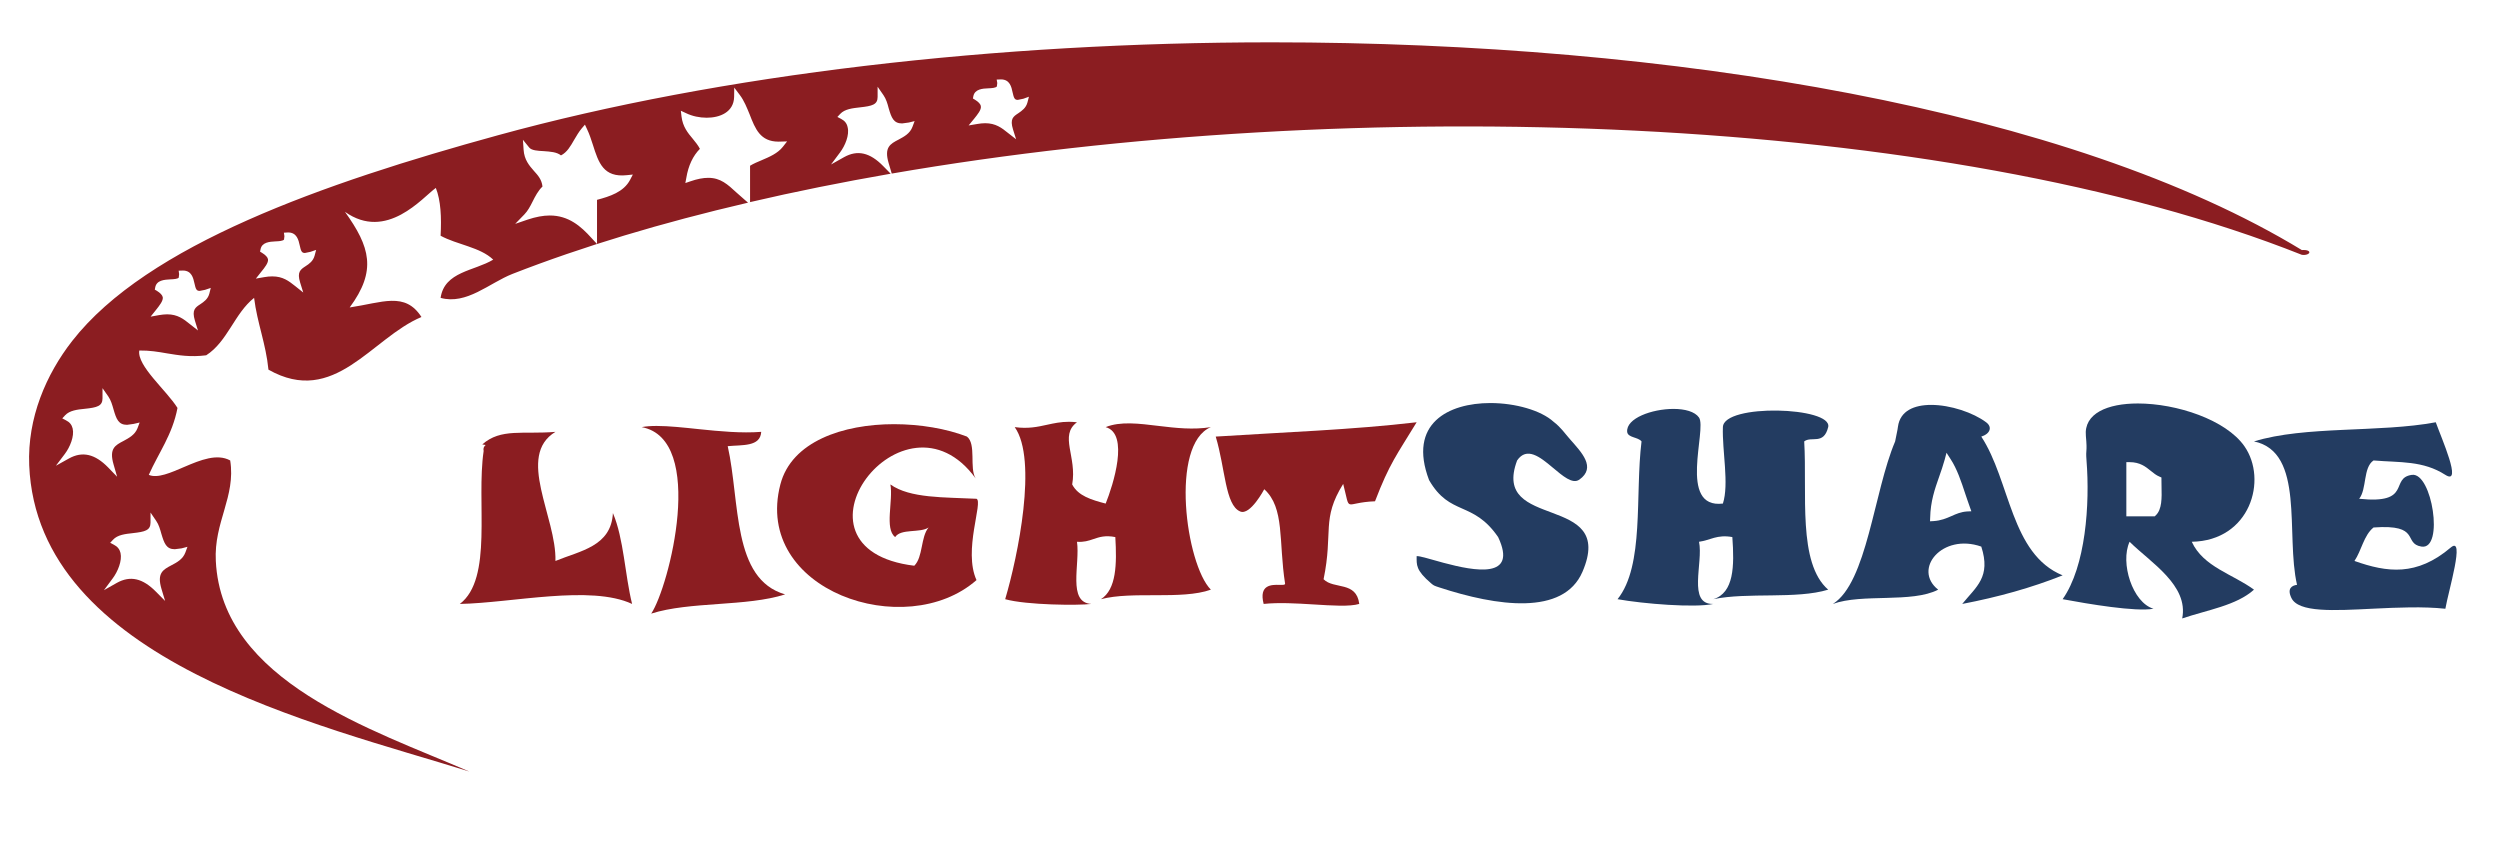
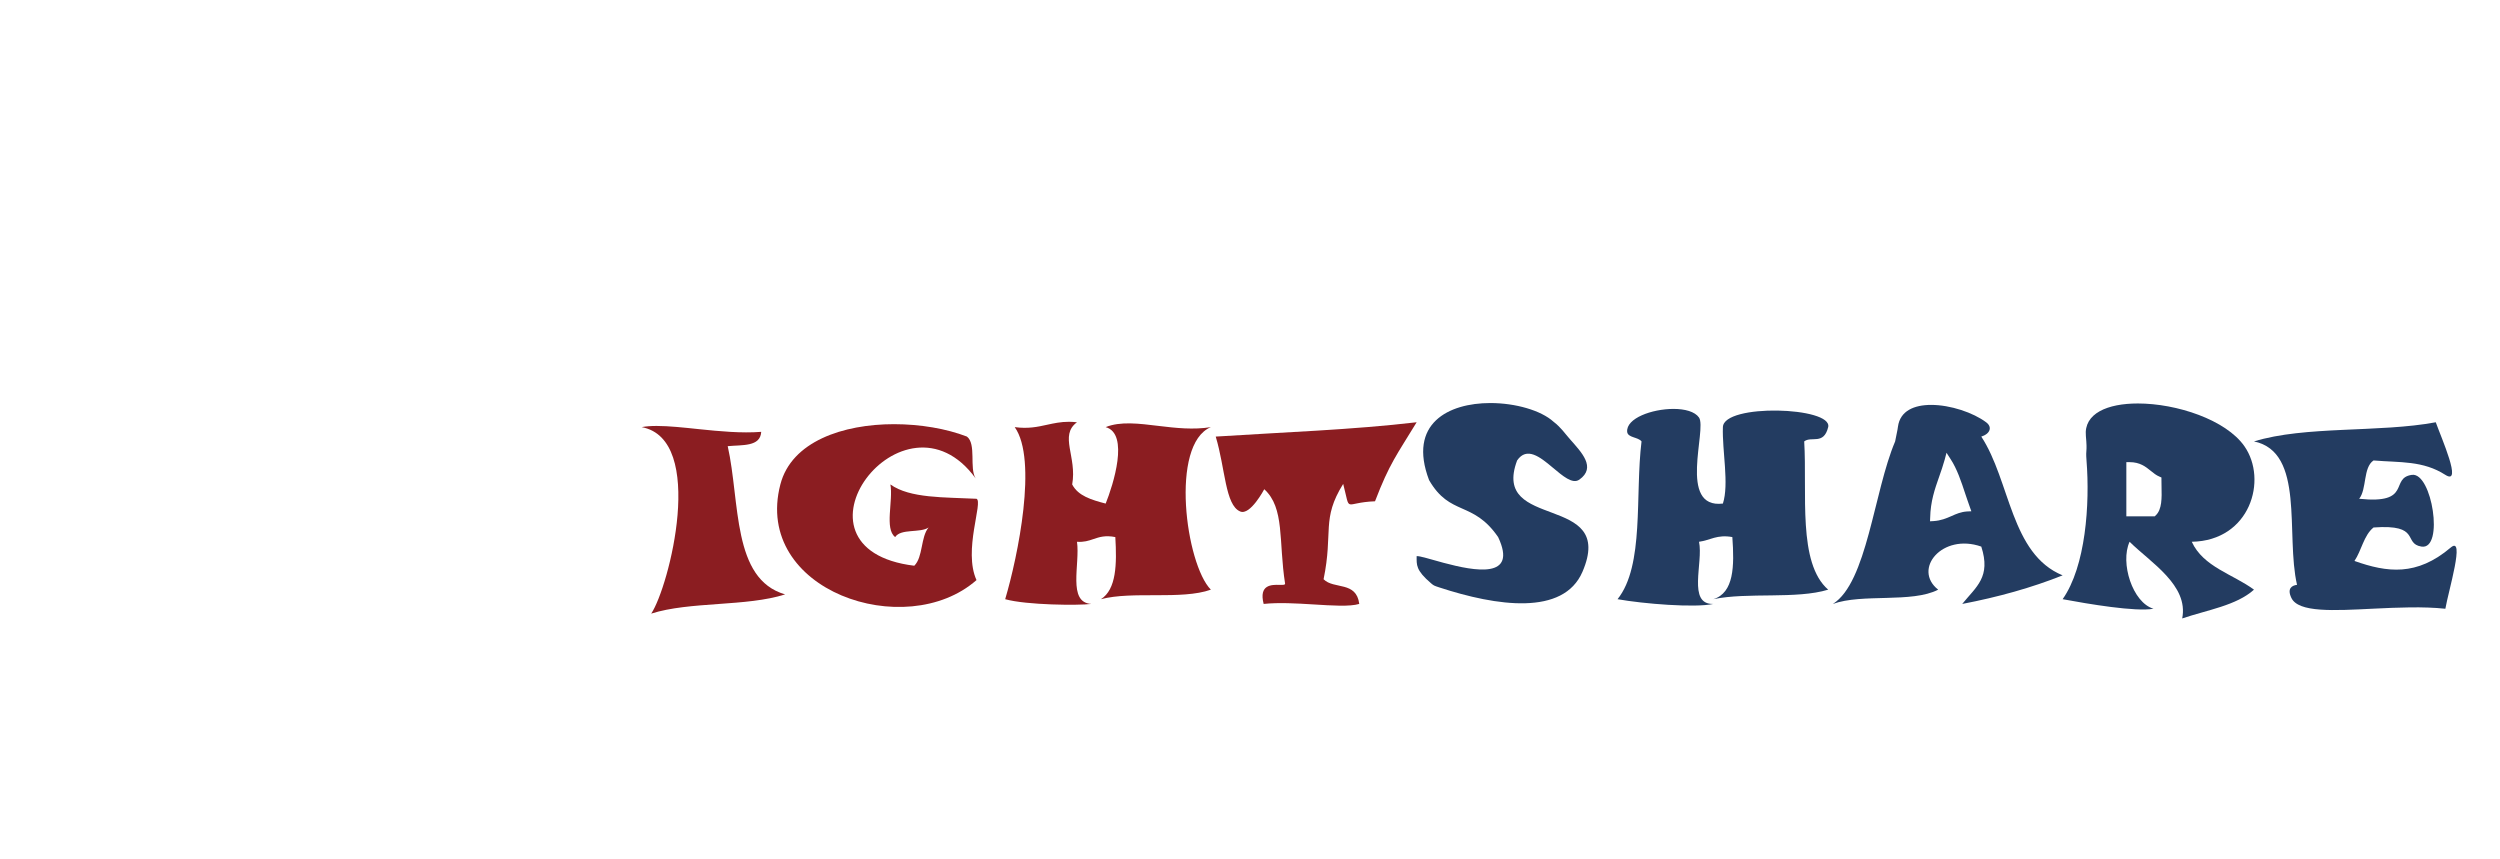
<svg xmlns="http://www.w3.org/2000/svg" version="1.1" id="图层_1" x="0px" y="0px" width="254.545px" height="87.5px" viewBox="0 0 254.545 87.5" enable-background="new 0 0 254.545 87.5" xml:space="preserve">
-   <path fill="#8B1D21" d="M49.105,45.252c0.728,0.089,0,0,0.14,0.66c-0.774,5.228,0.976,12.985-2.425,15.58  c5.308-0.1,13.307-1.971,17.539,0c-0.739-2.987-0.839-6.63-1.953-9.252c-0.18,3.403-3.327,3.834-5.852,4.876  c0.12-4.456-4.034-10.701,0-13.146C53.276,44.247,50.987,43.574,49.105,45.252" />
  <path fill="#8B1D21" d="M65.333,43.488c6.625,1.244,2.795,16.276,0.972,18.989c3.939-1.257,9.706-0.694,13.635-1.958  c-5.42-1.553-4.567-9.393-5.845-15.091c1.482-0.145,3.324,0.08,3.411-1.458c-2.024,0.158-4.244-0.058-6.328-0.273  c-1.572-0.166-3.063-0.328-4.317-0.328C66.295,43.369,65.781,43.404,65.333,43.488" />
  <path fill="#8B1D21" d="M79.455,49.324c-2.806,10.81,12.761,16.082,19.97,9.739c-1.374-3.011,0.706-7.992,0-8.279  c-3.234-0.166-6.775-0.028-8.767-1.46c0.305,1.642-0.621,4.526,0.486,5.359c0.58-0.891,2.541-0.389,3.405-0.977  c-0.815,0.966-0.557,3.008-1.458,3.896c-14.072-1.719-1.071-18.983,6.249-8.888c-0.664-1.042,0.092-3.518-0.892-4.264  c-2.08-0.803-4.743-1.26-7.418-1.262C85.839,43.19,80.592,44.944,79.455,49.324" />
  <path fill="#8B1D21" d="M123.782,44.452c0.979,3.239,0.957,6.979,2.489,7.624c1.025,0.446,2.453-2.265,2.453-2.265  c2.101,1.909,1.445,5.288,2.12,9.608c0.016,0.146-0.229,0.138-0.562,0.131c-0.802-0.017-2.129-0.045-1.619,1.941  c1.533-0.162,3.355-0.054,5.047,0.05c1.942,0.12,3.702,0.241,4.687-0.05c-0.296-2.351-2.581-1.453-3.633-2.513  c0.999-4.84-0.243-6.107,1.996-9.709c0.793,3.058-0.023,1.892,3.241,1.771c1.486-3.876,2.216-4.719,4.239-8.047  C137.708,43.762,130.646,44.01,123.782,44.452" />
  <path fill="#233C61" d="M229.497,44.944c5.23,1.091,3.197,9.465,4.382,14.603c-0.483,0.059-1.049,0.339-0.578,1.326  c0.707,1.512,4.302,1.305,8.369,1.1c2.452-0.118,5.065-0.234,7.312,0.009c0.31-1.805,2.048-7.505,0.542-6.229  c-3.465,2.934-6.456,2.545-9.798,1.363c0.722-1.063,0.949-2.616,1.943-3.409c4.887-0.358,2.972,1.635,4.876,1.945  c1.172,0.193,1.446-1.722,1.158-3.644c-0.277-1.901-1.102-3.8-2.127-3.659c-2.302,0.323,0.086,3.015-5.37,2.435  c0.792-0.996,0.387-3.188,1.463-3.901c2.708,0.227,5.024,0,7.312,1.467c1.787,1.139-0.423-3.792-0.976-5.355  C242.266,44.068,234.704,43.337,229.497,44.944" />
  <path fill="#8B1D21" d="M106.609,43.249c-0.968,0.213-1.92,0.425-3.292,0.239c2.352,3.313,0.324,13.151-0.971,17.521  c2.178,0.606,7.472,0.647,8.774,0.483c-2.457-0.136-1.135-4.048-1.463-6.33c0.698,0.052,1.177-0.104,1.669-0.273  c0.602-0.205,1.212-0.41,2.234-0.205c0.163,2.767,0.108,5.316-1.464,6.325c3.196-0.852,8.192,0.093,11.191-0.97  c-2.552-2.589-4.197-14.798,0-16.551c-1.781,0.291-3.582,0.088-5.292-0.119c-2.038-0.248-3.921-0.489-5.417,0.119  c2.431,0.675,0.761,5.896,0,7.785c-1.417-0.373-2.802-0.768-3.41-1.949c0.511-2.809-1.345-4.986,0.487-6.33  c-0.286-0.03-0.555-0.05-0.811-0.05C107.999,42.944,107.306,43.098,106.609,43.249" />
  <path fill="#233C61" d="M165.675,43.971c0.069,0.611,1.109,0.514,1.463,0.974c-0.675,5.484,0.306,12.627-2.442,16.064  c2.634,0.471,7.868,0.896,9.751,0.483c-2.672,0.069-1-4.197-1.456-6.33c1.14-0.153,1.828-0.764,3.393-0.479  c0.213,2.966,0.169,5.677-1.937,6.325c3.5-0.729,8.45,0.021,11.696-0.97c-3.131-2.716-2.125-9.813-2.442-15.095  c0.73-0.572,1.988,0.403,2.442-1.456c0.476-2.066-10.643-2.424-10.721,0c-0.083,2.433,0.647,5.793,0,7.785  c-4.622,0.557-1.601-7.546-2.431-8.76c-0.428-0.61-1.444-0.878-2.602-0.878C168.205,41.636,165.553,42.587,165.675,43.971" />
  <path fill="#233C61" d="M145.504,48.88c2.143,3.714,4.453,2.062,7.033,5.804c2.028,4.307-2.383,3.466-5.539,2.625  c-1.336-0.36-2.448-0.719-2.758-0.684c0,0.896-0.105,1.421,1.477,2.773c0.273,0.227,0.273,0.227,0.82,0.409  c5.85,1.918,12.651,2.923,14.589-1.594c3.475-8.088-9.373-4.098-6.656-11.331c0.98-1.43,2.331-0.362,3.596,0.703  c1.046,0.871,2.035,1.747,2.74,1.249c1.747-1.238,0.225-2.774-0.97-4.133c-0.51-0.573-0.875-1.153-1.655-1.758  c-1.272-1.155-3.875-1.906-6.436-1.906C147.486,41.038,143.32,43.113,145.504,48.88" />
-   <path fill="#8B1D21" d="M99.425,48.835c-0.029-0.037-0.062-0.078-0.084-0.119C99.363,48.759,99.396,48.798,99.425,48.835" />
-   <path fill="#8B1D21" d="M50.709,13.769c22.712-6.237,50.798-9.459,78.789-9.459c40.769,0,81.335,6.835,104.869,21.15  c0.583-0.034,0.792,0.112,0.765,0.253c-0.031,0.148-0.337,0.293-0.765,0.232C197.8,11.411,137.885,9.526,90.795,17.673l-0.316-1.072  c-0.473-1.604,0.155-1.945,1.032-2.398c0.537-0.289,1.139-0.602,1.395-1.289l0.219-0.585l-0.597,0.148l-0.684,0.091  c-0.866,0-1.081-0.589-1.364-1.56c-0.119-0.472-0.263-0.939-0.528-1.321L89.357,8.83v1.042c0,0.784-0.55,0.923-1.796,1.059  c-0.756,0.086-1.55,0.168-2.014,0.669l-0.287,0.308l0.384,0.199c0.368,0.193,0.583,0.461,0.661,0.85  c0.2,0.791-0.26,1.887-0.775,2.566l-0.916,1.225l1.33-0.748c1.364-0.76,2.635-0.477,3.994,0.923l0.751,0.764  c-4.931,0.858-9.714,1.818-14.318,2.892v-3.703c0.355-0.22,0.766-0.39,1.193-0.569c0.795-0.338,1.614-0.688,2.148-1.36l0.429-0.55  l-0.867,0.025c-1.859,0-2.371-1.287-2.949-2.782c-0.283-0.682-0.557-1.389-0.998-1.969l-0.566-0.751l-0.013,0.949  c-0.037,1.562-1.464,2.118-2.787,2.118c-0.734,0-1.48-0.159-2.106-0.464l-0.533-0.246l0.068,0.58  c0.128,1.058,0.648,1.681,1.158,2.289c0.264,0.325,0.523,0.636,0.715,1.009c-0.701,0.71-1.176,1.699-1.38,2.941l-0.102,0.542  l0.52-0.177c0.699-0.244,1.295-0.354,1.814-0.354c1.25,0,1.96,0.656,2.881,1.506c0.265,0.241,0.544,0.492,0.835,0.735l0.333,0.287  c-8.753,2.038-16.854,4.466-23.999,7.259c-2.352,0.93-4.659,3.166-7.303,2.436c0.392-2.689,3.438-2.732,5.356-3.893  c-1.318-1.275-3.678-1.517-5.356-2.434c0.099-1.887,0.021-3.591-0.487-4.869c-1.341,0.957-5.001,5.458-9.254,2.431  c2.561,3.575,3.26,5.984,0.483,9.739c3.318-0.489,5.635-1.633,7.308,0.973c-5.092,2.129-8.852,9.17-15.578,5.361  c-0.263-2.663-1.14-4.721-1.462-7.309c-1.998,1.583-2.703,4.455-4.878,5.847c-1.6,0.203-2.795,0-3.998-0.198  c-0.885-0.153-1.764-0.305-2.814-0.289c-0.244,1.56,2.759,4.041,3.89,5.847c-0.514,2.724-1.924,4.567-2.922,6.815  c0.889,0.382,2.233-0.216,3.651-0.826c1.6-0.686,3.311-1.372,4.638-0.641c0.586,3.692-1.675,6.278-1.464,10.233  c0.602,12.313,15.951,17.165,25.816,21.442C32.384,73.74,3.795,67.294,2.974,47.368c-0.195-4.816,1.719-9.241,4.376-12.651  C14.987,24.942,32.925,18.651,50.709,13.769 M10.584,60.09l1.313-0.743c1.369-0.764,2.634-0.475,3.999,0.916l0.916,0.926  l-0.373-1.236c-0.476-1.617,0.159-1.943,1.03-2.406c0.534-0.281,1.145-0.6,1.404-1.29l0.214-0.582l-0.598,0.157l-0.692,0.088  c-0.867,0-1.075-0.597-1.367-1.569c-0.127-0.458-0.26-0.937-0.524-1.312l-0.58-0.854v1.038c-0.012,0.784-0.557,0.918-1.804,1.059  c-0.766,0.084-1.555,0.168-2.016,0.675l-0.287,0.309l0.373,0.196c0.37,0.186,0.588,0.459,0.679,0.837  c0.181,0.789-0.277,1.889-0.783,2.573L10.584,60.09z M5.692,47.42l1.331-0.74c1.367-0.759,2.649-0.461,3.998,0.926l0.903,0.936  l-0.361-1.255c-0.469-1.615,0.156-1.945,1.027-2.398c0.533-0.291,1.144-0.608,1.412-1.29l0.216-0.58l-0.608,0.141l-0.674,0.095  c-0.875,0-1.093-0.593-1.373-1.562c-0.131-0.464-0.268-0.938-0.529-1.319l-0.596-0.854v1.035c0,0.785-0.542,0.937-1.801,1.067  c-0.747,0.073-1.546,0.164-2.006,0.66L6.34,42.598L6.723,42.8c0.368,0.18,0.586,0.453,0.674,0.826  c0.187,0.796-0.272,1.894-0.792,2.586L5.692,47.42z M15.334,32.241l0.852-0.155c0.287-0.048,0.569-0.082,0.83-0.082  c1.071,0,1.682,0.482,2.316,0.994l0.825,0.649l-0.312-1.003c-0.331-1.092,0.038-1.34,0.557-1.674  c0.357-0.241,0.763-0.514,0.912-1.069l0.147-0.587l-0.58,0.196l-0.547,0.109c-0.323,0-0.405-0.161-0.538-0.78  c-0.114-0.518-0.279-1.292-1.167-1.292l-0.437,0.013l0.045,0.352l-0.037,0.354c-0.119,0.144-0.52,0.163-0.87,0.179  c-0.588,0.034-1.391,0.075-1.527,0.821l-0.041,0.225l0.2,0.114c0.369,0.23,0.561,0.439,0.611,0.655  c0.055,0.358-0.323,0.835-0.702,1.31L15.334,32.241z M26.051,28.367l0.853-0.15c0.287-0.052,0.568-0.076,0.82-0.076  c1.081,0,1.683,0.475,2.321,0.979l0.83,0.664l-0.315-1.014c-0.336-1.085,0.036-1.328,0.556-1.669  c0.365-0.235,0.766-0.514,0.917-1.072l0.155-0.586l-0.579,0.198l-0.561,0.116c-0.319,0-0.402-0.168-0.534-0.783  c-0.114-0.52-0.284-1.307-1.176-1.307l-0.433,0.023l0.054,0.358l-0.042,0.348c-0.126,0.138-0.519,0.17-0.875,0.181  c-0.583,0.032-1.381,0.078-1.517,0.815l-0.046,0.23l0.196,0.119c0.361,0.222,0.57,0.441,0.611,0.653  c0.06,0.355-0.324,0.837-0.696,1.292L26.051,28.367z M58.458,14.241c-0.369,0.643-0.719,1.266-1.339,1.581  c-0.438-0.352-1.108-0.384-1.755-0.434c-0.611-0.028-1.24-0.069-1.478-0.364l-0.643-0.794l0.069,1.014  c0.068,1.037,0.588,1.624,1.048,2.152c0.428,0.47,0.798,0.889,0.875,1.596c-0.447,0.427-0.734,0.99-1.008,1.533  c-0.246,0.496-0.493,0.953-0.833,1.303l-0.939,0.967l1.28-0.44c0.813-0.27,1.563-0.414,2.244-0.414c1.918,0,3.172,1.103,4.23,2.275  l0.579,0.626v-4.495c1.299-0.347,2.712-0.789,3.369-2.04l0.278-0.535l-0.603,0.063c-2.393,0.261-2.889-1.274-3.463-3.086  c-0.173-0.537-0.355-1.098-0.598-1.601l-0.213-0.457l-0.325,0.378C58.934,13.424,58.696,13.84,58.458,14.241 M98.622,12.772  l0.862-0.145c0.282-0.048,0.561-0.082,0.816-0.082c1.085,0,1.7,0.479,2.33,0.99l0.829,0.646l-0.315-1  c-0.332-1.079,0.014-1.308,0.553-1.661c0.355-0.246,0.765-0.524,0.915-1.085l0.152-0.587l-0.566,0.205l-0.569,0.117  c-0.315,0-0.397-0.162-0.533-0.785c-0.107-0.524-0.276-1.299-1.173-1.299l-0.441,0.016l0.058,0.354l-0.04,0.345  c-0.119,0.153-0.517,0.177-0.871,0.192c-0.578,0.023-1.381,0.071-1.527,0.811l-0.04,0.225l0.195,0.116  c0.369,0.225,0.582,0.451,0.61,0.664c0.076,0.35-0.336,0.85-0.692,1.294L98.622,12.772z" />
  <path fill="#233C61" d="M193.247,43.437c0.22-1.609,1.651-2.211,3.383-2.211c1.956,0,4.284,0.787,5.593,1.769  c0.683,0.503,0.375,1.195-0.492,1.458c2.963,4.512,2.978,11.952,8.282,14.129c-3.136,1.253-6.56,2.208-10.224,2.911  c1.431-1.762,2.945-2.739,1.942-5.84c-3.975-1.4-7.03,2.301-4.39,4.387c-2.68,1.387-7.746,0.364-10.722,1.453  c3.487-2.193,4.163-11.415,6.34-16.548C193.265,43.363,193.197,43.844,193.247,43.437 M196.511,53.077l0.351-0.02  c0.767-0.048,1.3-0.28,1.838-0.514c0.483-0.218,0.957-0.425,1.586-0.468l0.433-0.018l-0.146-0.409  c-0.169-0.446-0.305-0.904-0.47-1.361c-0.411-1.251-0.837-2.54-1.517-3.573l-0.397-0.615l-0.185,0.701  c-0.169,0.608-0.371,1.195-0.572,1.76c-0.428,1.215-0.875,2.489-0.907,4.167L196.511,53.077z" />
  <path fill="#233C61" d="M212.38,44.394c-0.228-2.308,2.215-3.313,5.292-3.313c3.953,0,8.958,1.656,10.846,4.348  c2.401,3.432,0.586,9.63-5.357,9.733c1.176,2.568,4.188,3.293,6.335,4.877c-1.794,1.617-4.758,2.063-7.31,2.931  c0.682-3.38-3.228-5.7-5.356-7.808c-0.985,2.146,0.305,6.194,2.434,6.819c-1.807,0.335-6.652-0.489-9.251-0.973  c2.346-3.327,2.787-9.668,2.431-14.126C212.343,45.571,212.545,46.201,212.38,44.394 M216.5,52.572h2.891l0.095-0.091  c0.652-0.602,0.624-1.783,0.597-2.918l-0.009-0.725v-0.22l-0.191-0.084c-0.337-0.139-0.607-0.354-0.895-0.592  c-0.52-0.42-1.092-0.888-2.164-0.888H216.5V52.572z" />
</svg>